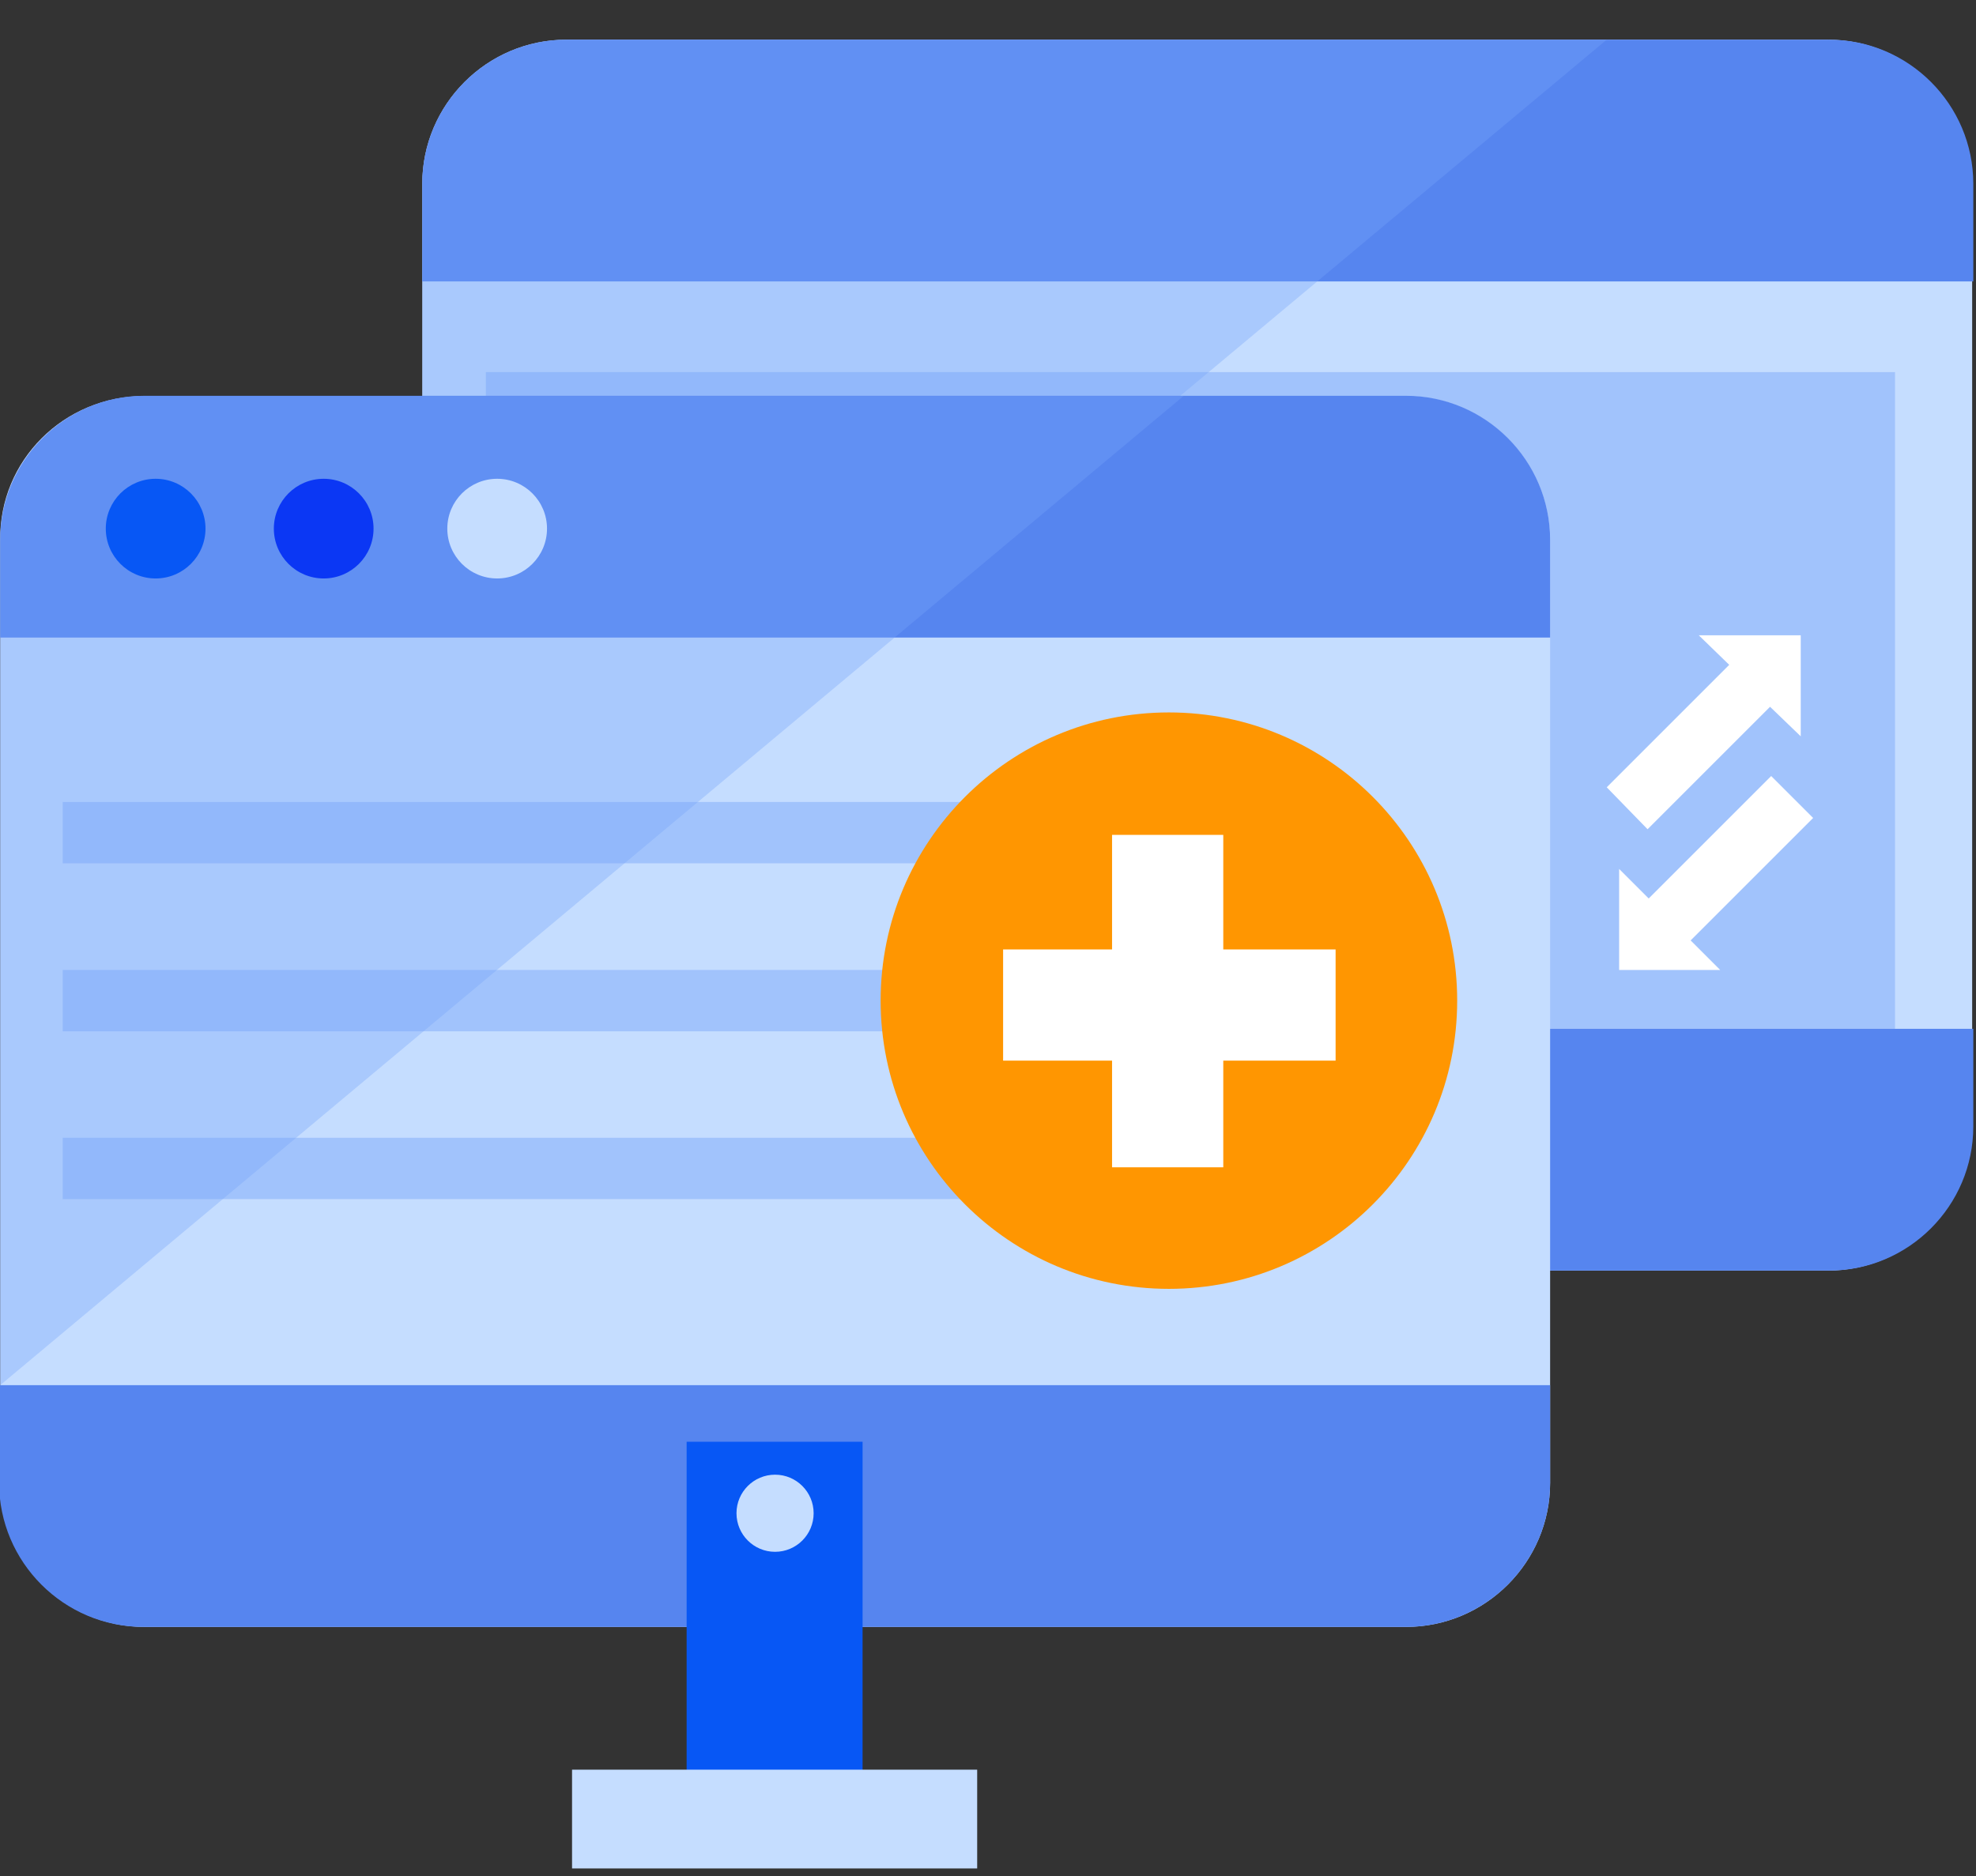
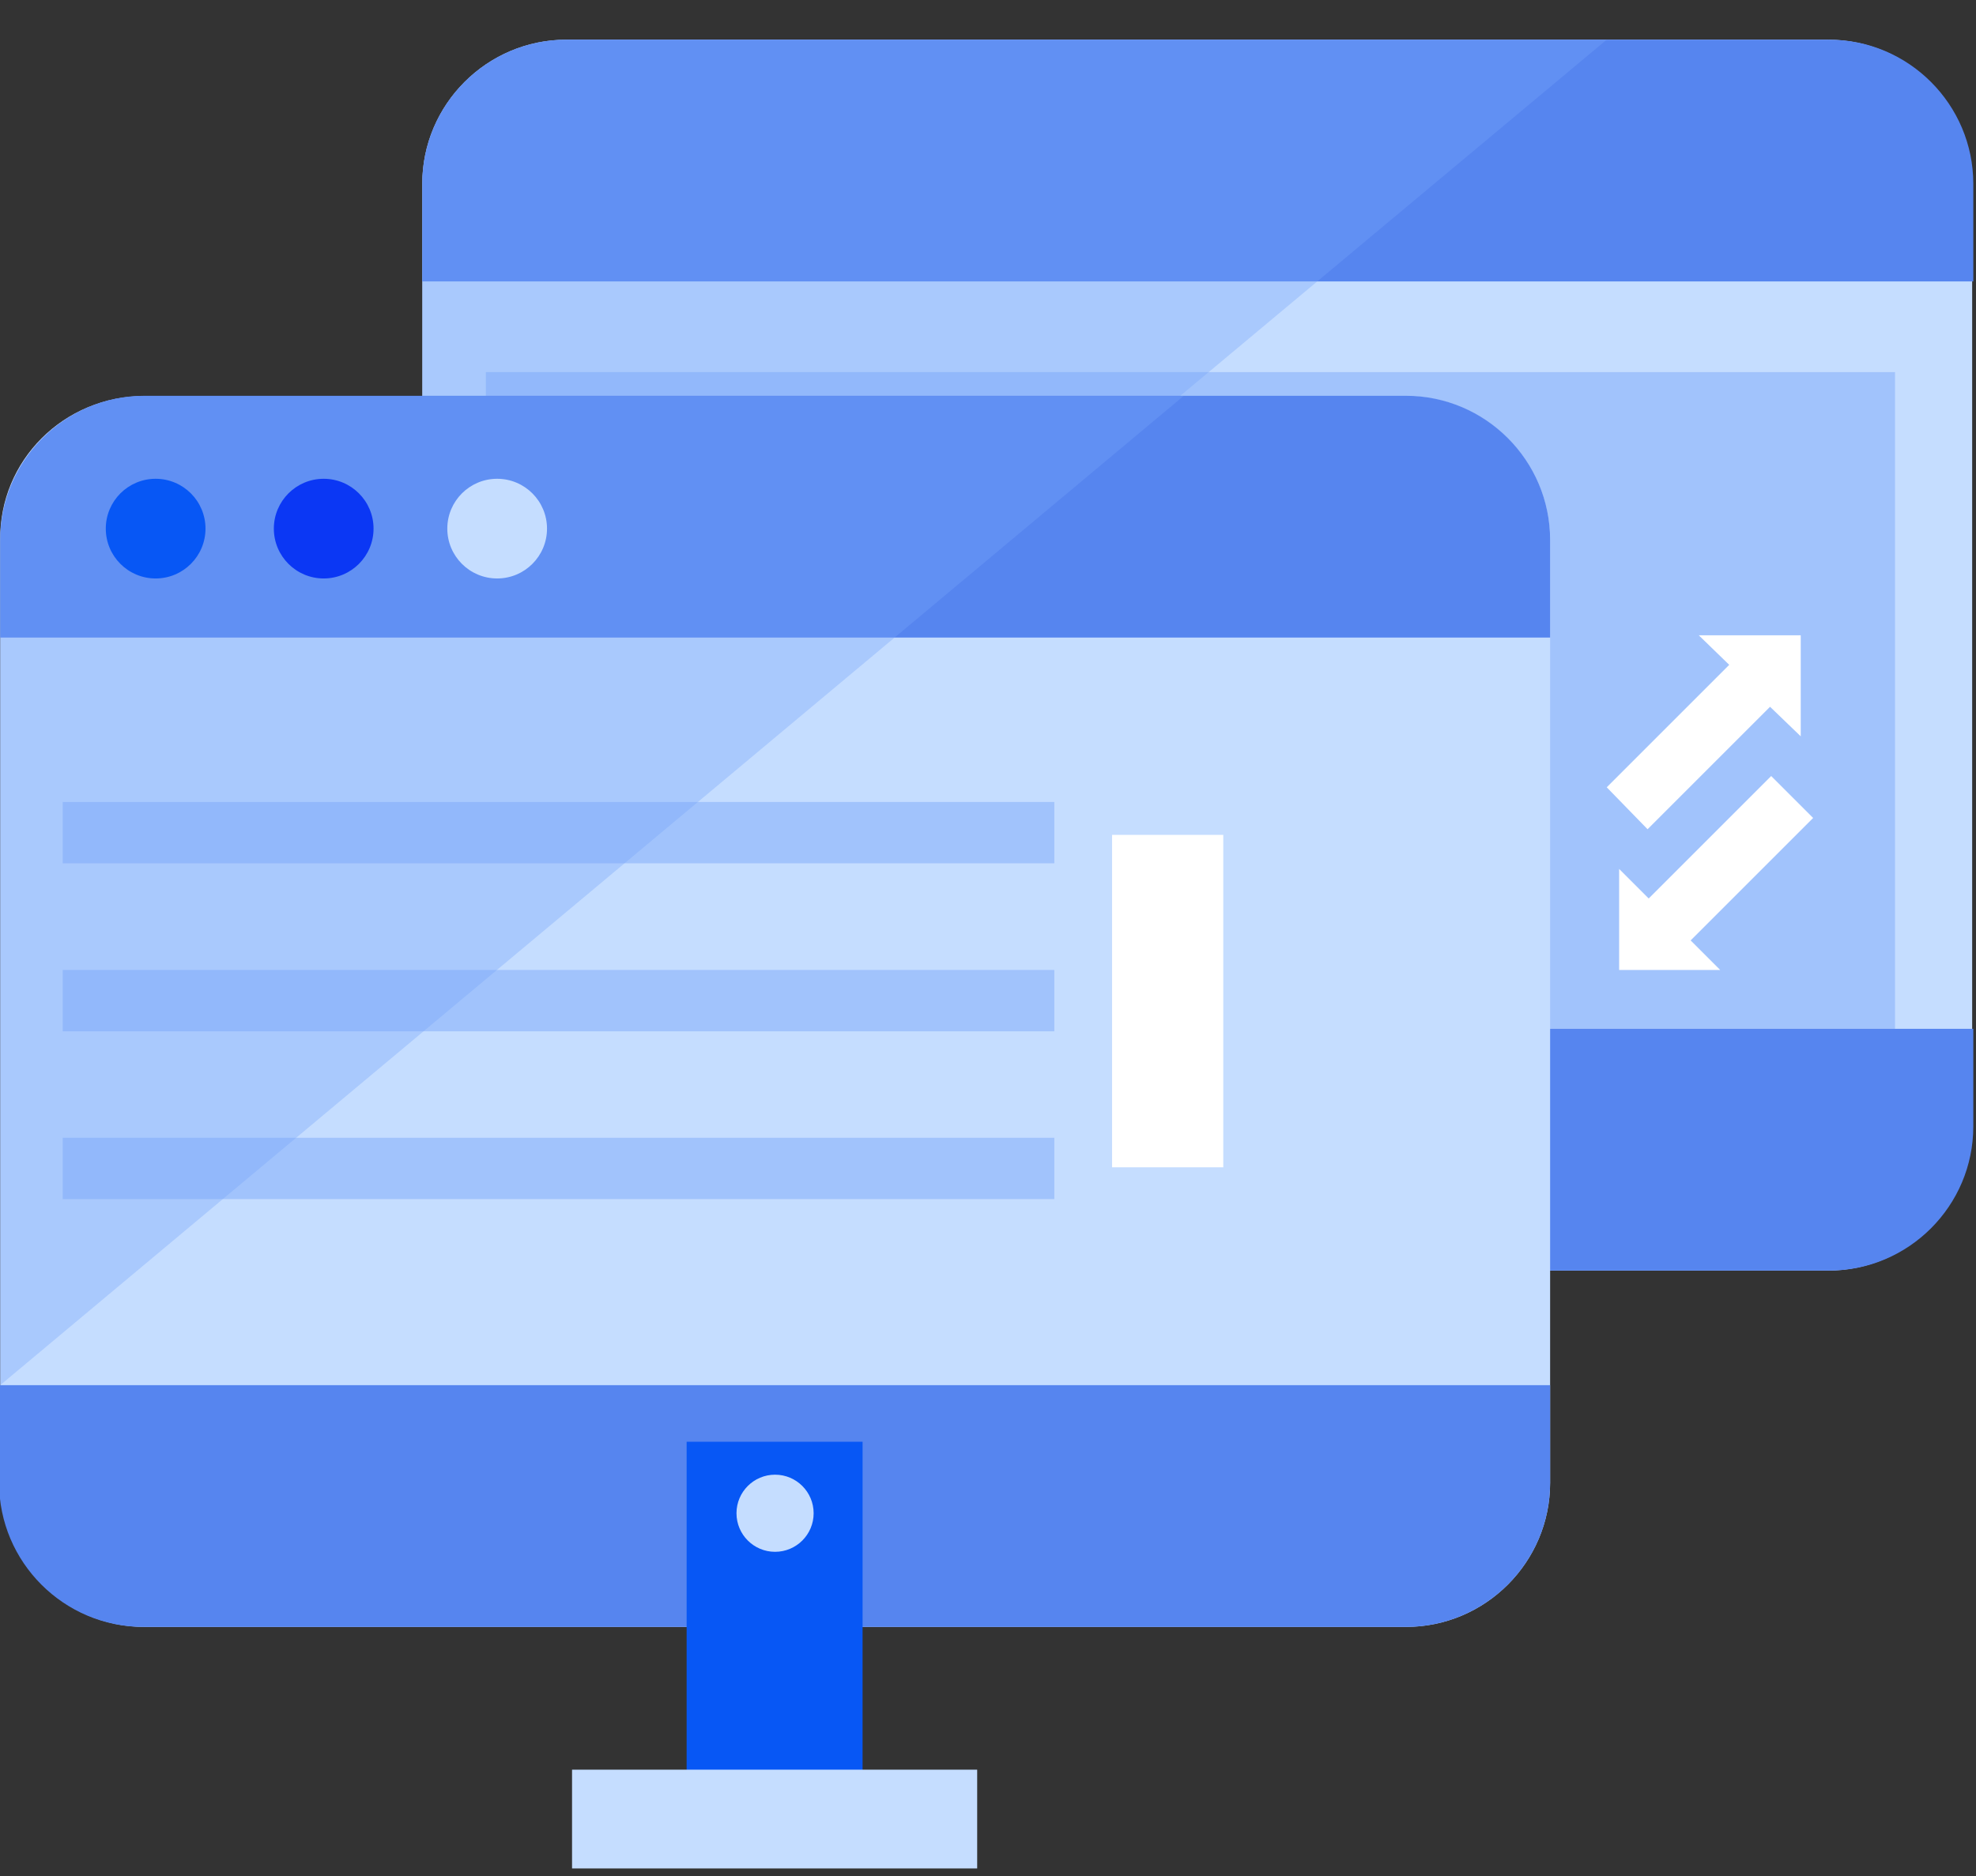
<svg xmlns="http://www.w3.org/2000/svg" version="1.1" id="Layer_1" x="0px" y="0px" viewBox="0 0 876 832" style="enable-background:new 0 0 876 832;" xml:space="preserve">
  <rect x="0" y="0" width="876" height="832" fill="#333333" stroke="none" />
  <style type="text/css">
	.st0{fill:#C5DDFF;}
	.st1{fill:#5685EF;}
	.st2{opacity:0.35;}
	.st3{fill:#76A3F9;}
	.st4{opacity:0.45;}
	.st5{fill:#0757F5;}
	.st6{fill:#0B37F4;}
	.st7{fill:#FF9601;}
	.st8{fill:#FFFFFF;}
</style>
  <g>
    <path class="st0" d="M251.1,17.6h559.3c35.2,0,63.9,28.7,63.9,63.9v418c0,35.2-28.7,63.9-63.9,63.9H251.1   c-35.2,0-63.9-28.7-63.9-63.9v-418C187.2,46.3,215.9,17.6,251.1,17.6z" />
    <path class="st1" d="M874.8,124.8V81.5c0-35.2-28.7-63.9-63.9-63.9H251.1c-35.2,0-63.9,28.7-63.9,63.9l0,0v43.3H874.8z" />
    <g class="st2">
      <path class="st3" d="M712.3,17.6H251.1c-35.2,0-63.9,28.7-63.9,63.9l0,0v374.7L712.3,17.6z" />
    </g>
    <path class="st1" d="M187.2,456.2v43.3c0,35.2,28.7,63.9,63.9,63.9h559.8c35.2,0,63.9-28.7,63.9-63.9v-43.3H187.2z" />
-     <rect x="492" y="481.4" class="st1" width="78" height="153.9" />
    <rect x="441.2" y="626.7" class="st0" width="179.6" height="43.8" />
    <g class="st4">
      <rect x="215.4" y="165" class="st3" width="624.7" height="291.2" />
    </g>
  </g>
  <path class="st0" d="M64,175.6h559.3c35.2,0,63.9,28.7,63.9,63.9v418c0,35.2-28.7,63.9-63.9,63.9H64c-35.2,0-63.9-28.7-63.9-63.9  v-418C-0.4,204.2,28.3,175.6,64,175.6z" />
-   <path class="st1" d="M687.2,282.7v-43.3c0-35.2-28.7-63.9-63.9-63.9H64c-35.2,0-63.9,28.7-63.9,63.9l0,0v43.3H687.2z" />
+   <path class="st1" d="M687.2,282.7v-43.3c0-35.2-28.7-63.9-63.9-63.9H64c-35.2,0-63.9,28.7-63.9,63.9l0,0v43.3H687.2" />
  <g class="st2">
    <path class="st3" d="M524.7,175.6H64c-35.2,0-63.9,28.7-63.9,63.9l0,0v374.7L524.7,175.6z" />
  </g>
  <path class="st1" d="M-0.4,614.2v43.3c0,35.2,28.7,63.9,63.9,63.9h559.8c35.2,0,63.9-28.7,63.9-63.9v-43.3H-0.4z" />
  <rect x="304.4" y="639.3" class="st5" width="78" height="153.9" />
  <circle class="st0" cx="343.6" cy="671" r="17.1" />
  <rect x="253.6" y="784.7" class="st0" width="179.6" height="43.8" />
  <circle class="st5" cx="69" cy="234.4" r="22.1" />
  <circle class="st6" cx="143.5" cy="234.4" r="22.1" />
  <circle class="st0" cx="220.4" cy="234.4" r="22.1" />
  <g class="st4">
    <rect x="27.8" y="355.6" class="st3" width="439.6" height="27.2" />
  </g>
  <g class="st4">
    <rect x="27.8" y="430.1" class="st3" width="439.6" height="27.2" />
  </g>
  <g class="st4">
    <rect x="27.8" y="504.5" class="st3" width="439.6" height="27.2" />
  </g>
-   <circle class="st7" cx="518.2" cy="443.7" r="127.8" />
  <rect x="493" y="370.2" class="st8" width="49.3" height="147.4" />
-   <rect x="444.7" y="421" class="st8" width="147.4" height="49.3" />
  <g>
    <polygon class="st8" points="798.3,281.7 753.1,281.7 766.6,294.8 712.3,349.1 730.4,367.7 784.7,313.4 798.3,326.5  " />
    <polygon class="st8" points="717.8,430.1 762.6,430.1 749.5,417 803.8,362.7 785.2,344.1 730.9,398.4 717.8,385.3  " />
  </g>
</svg>